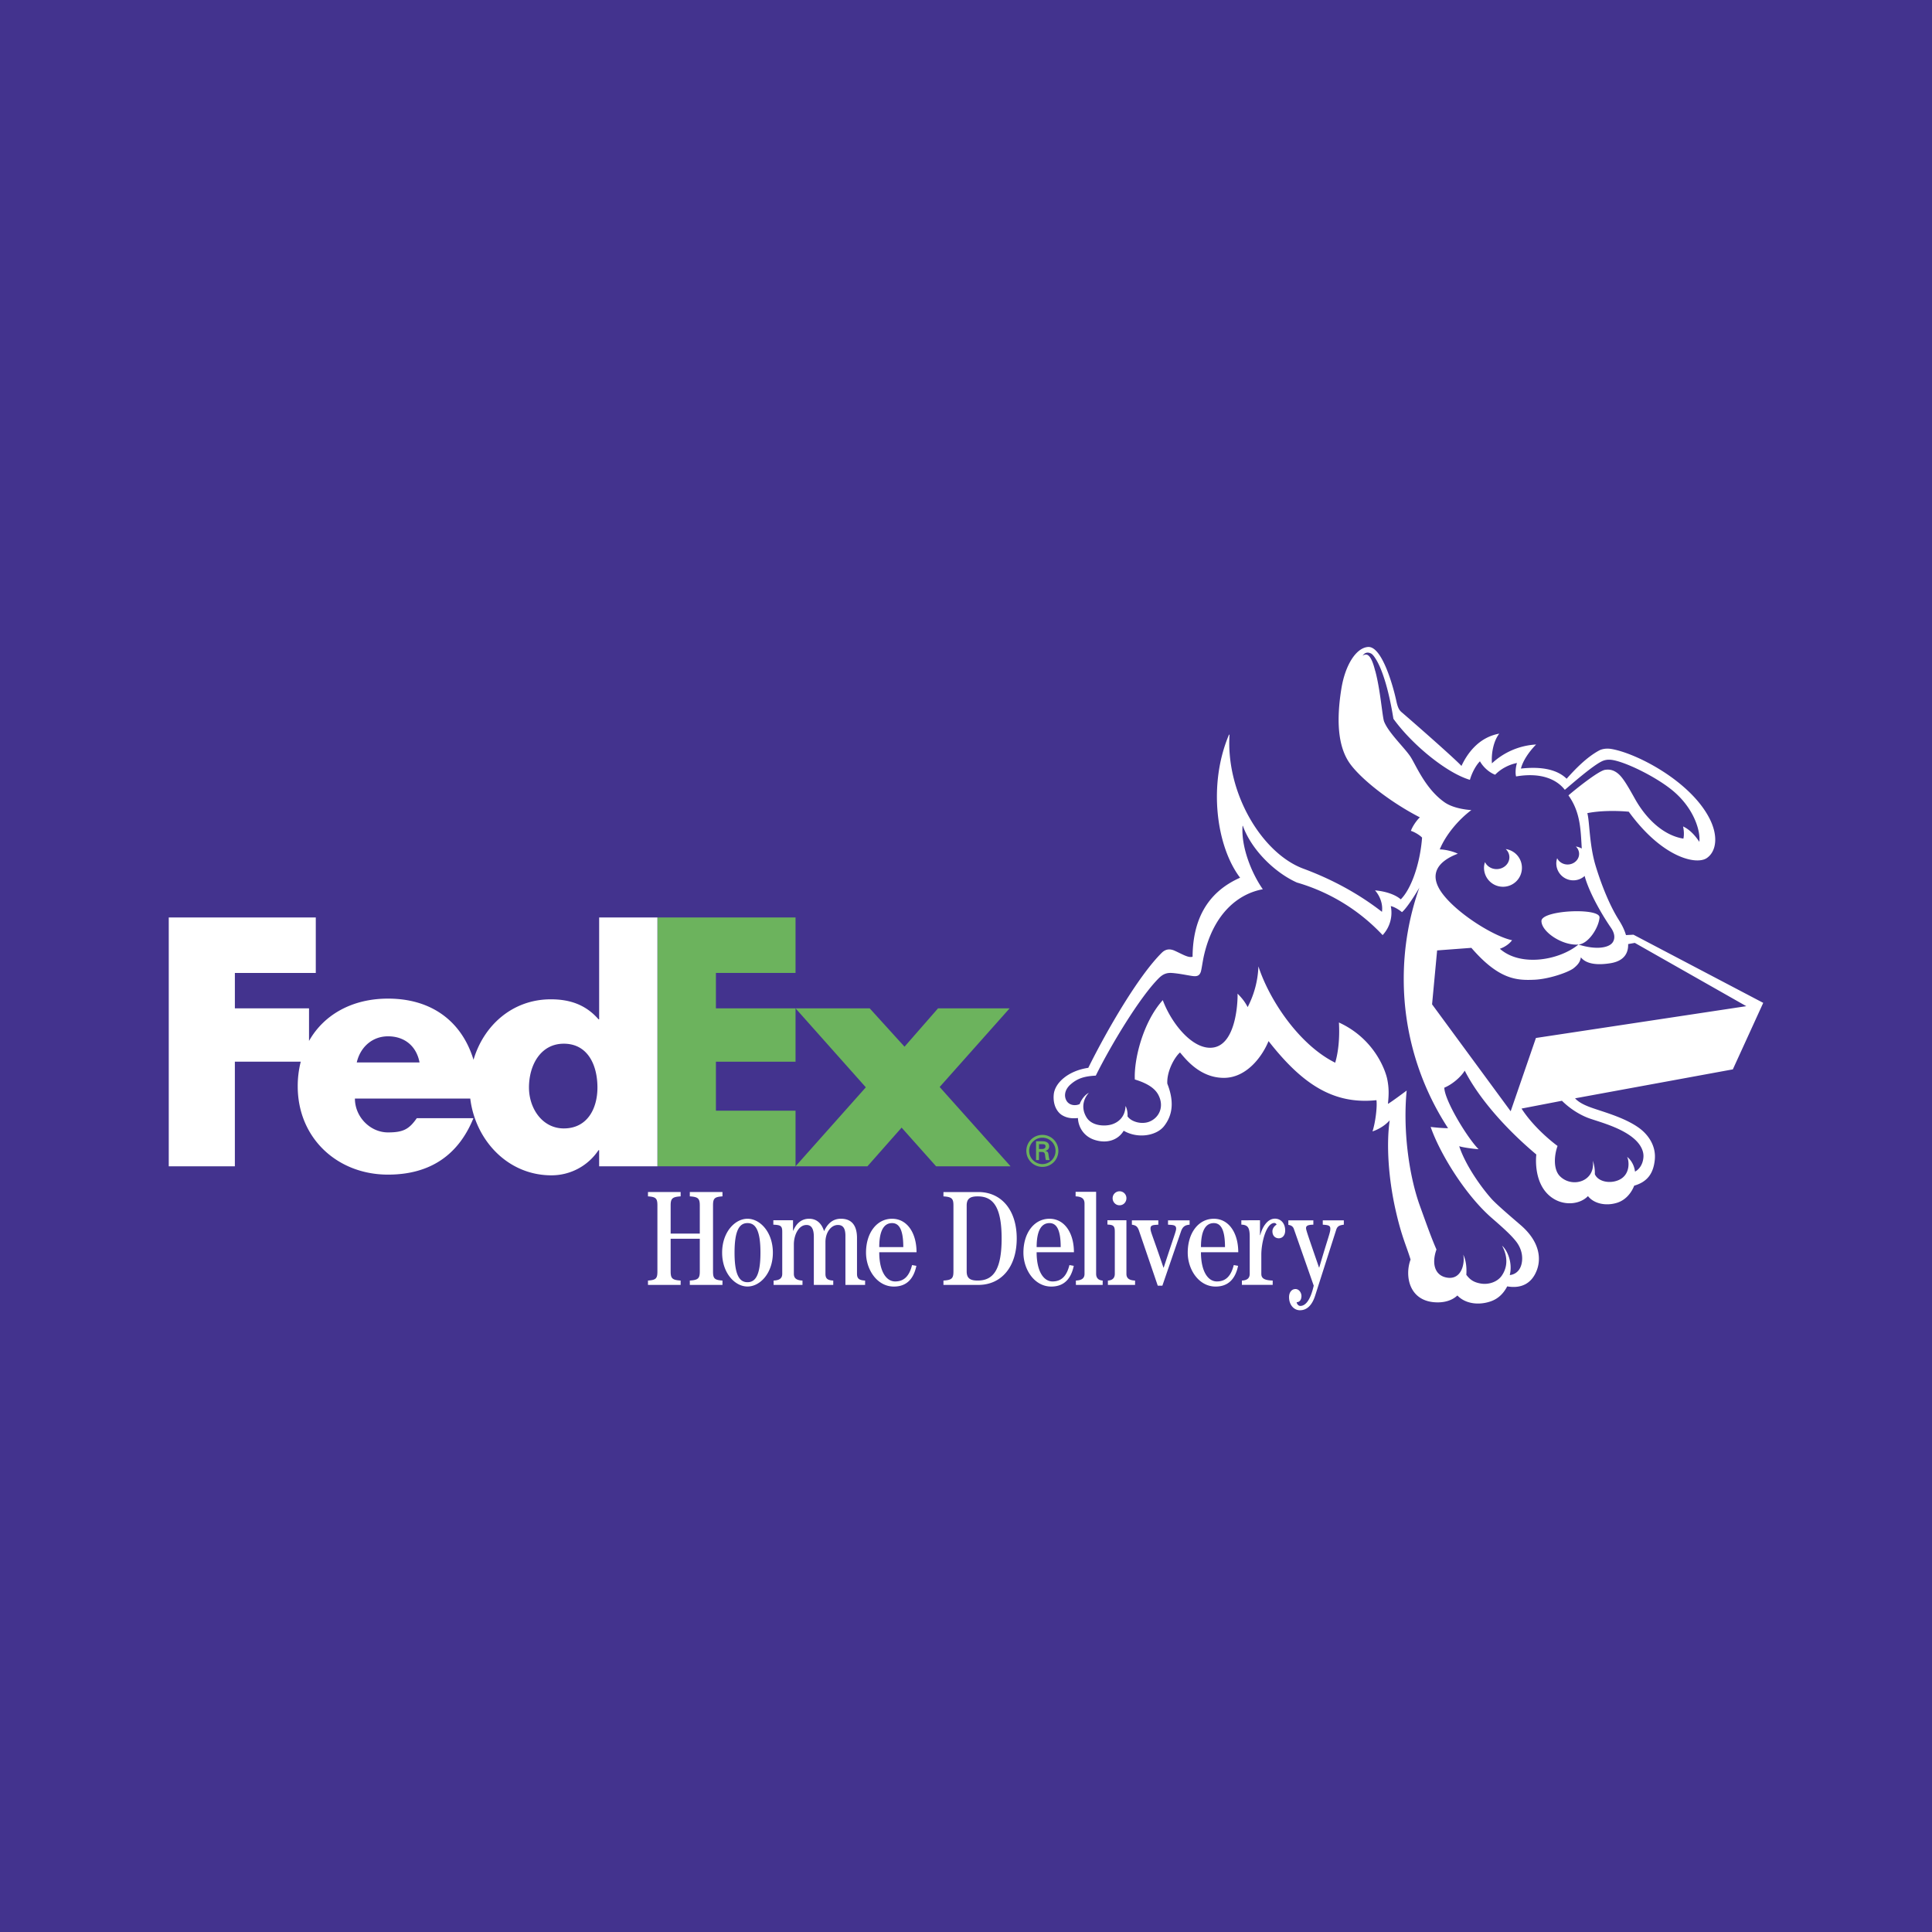
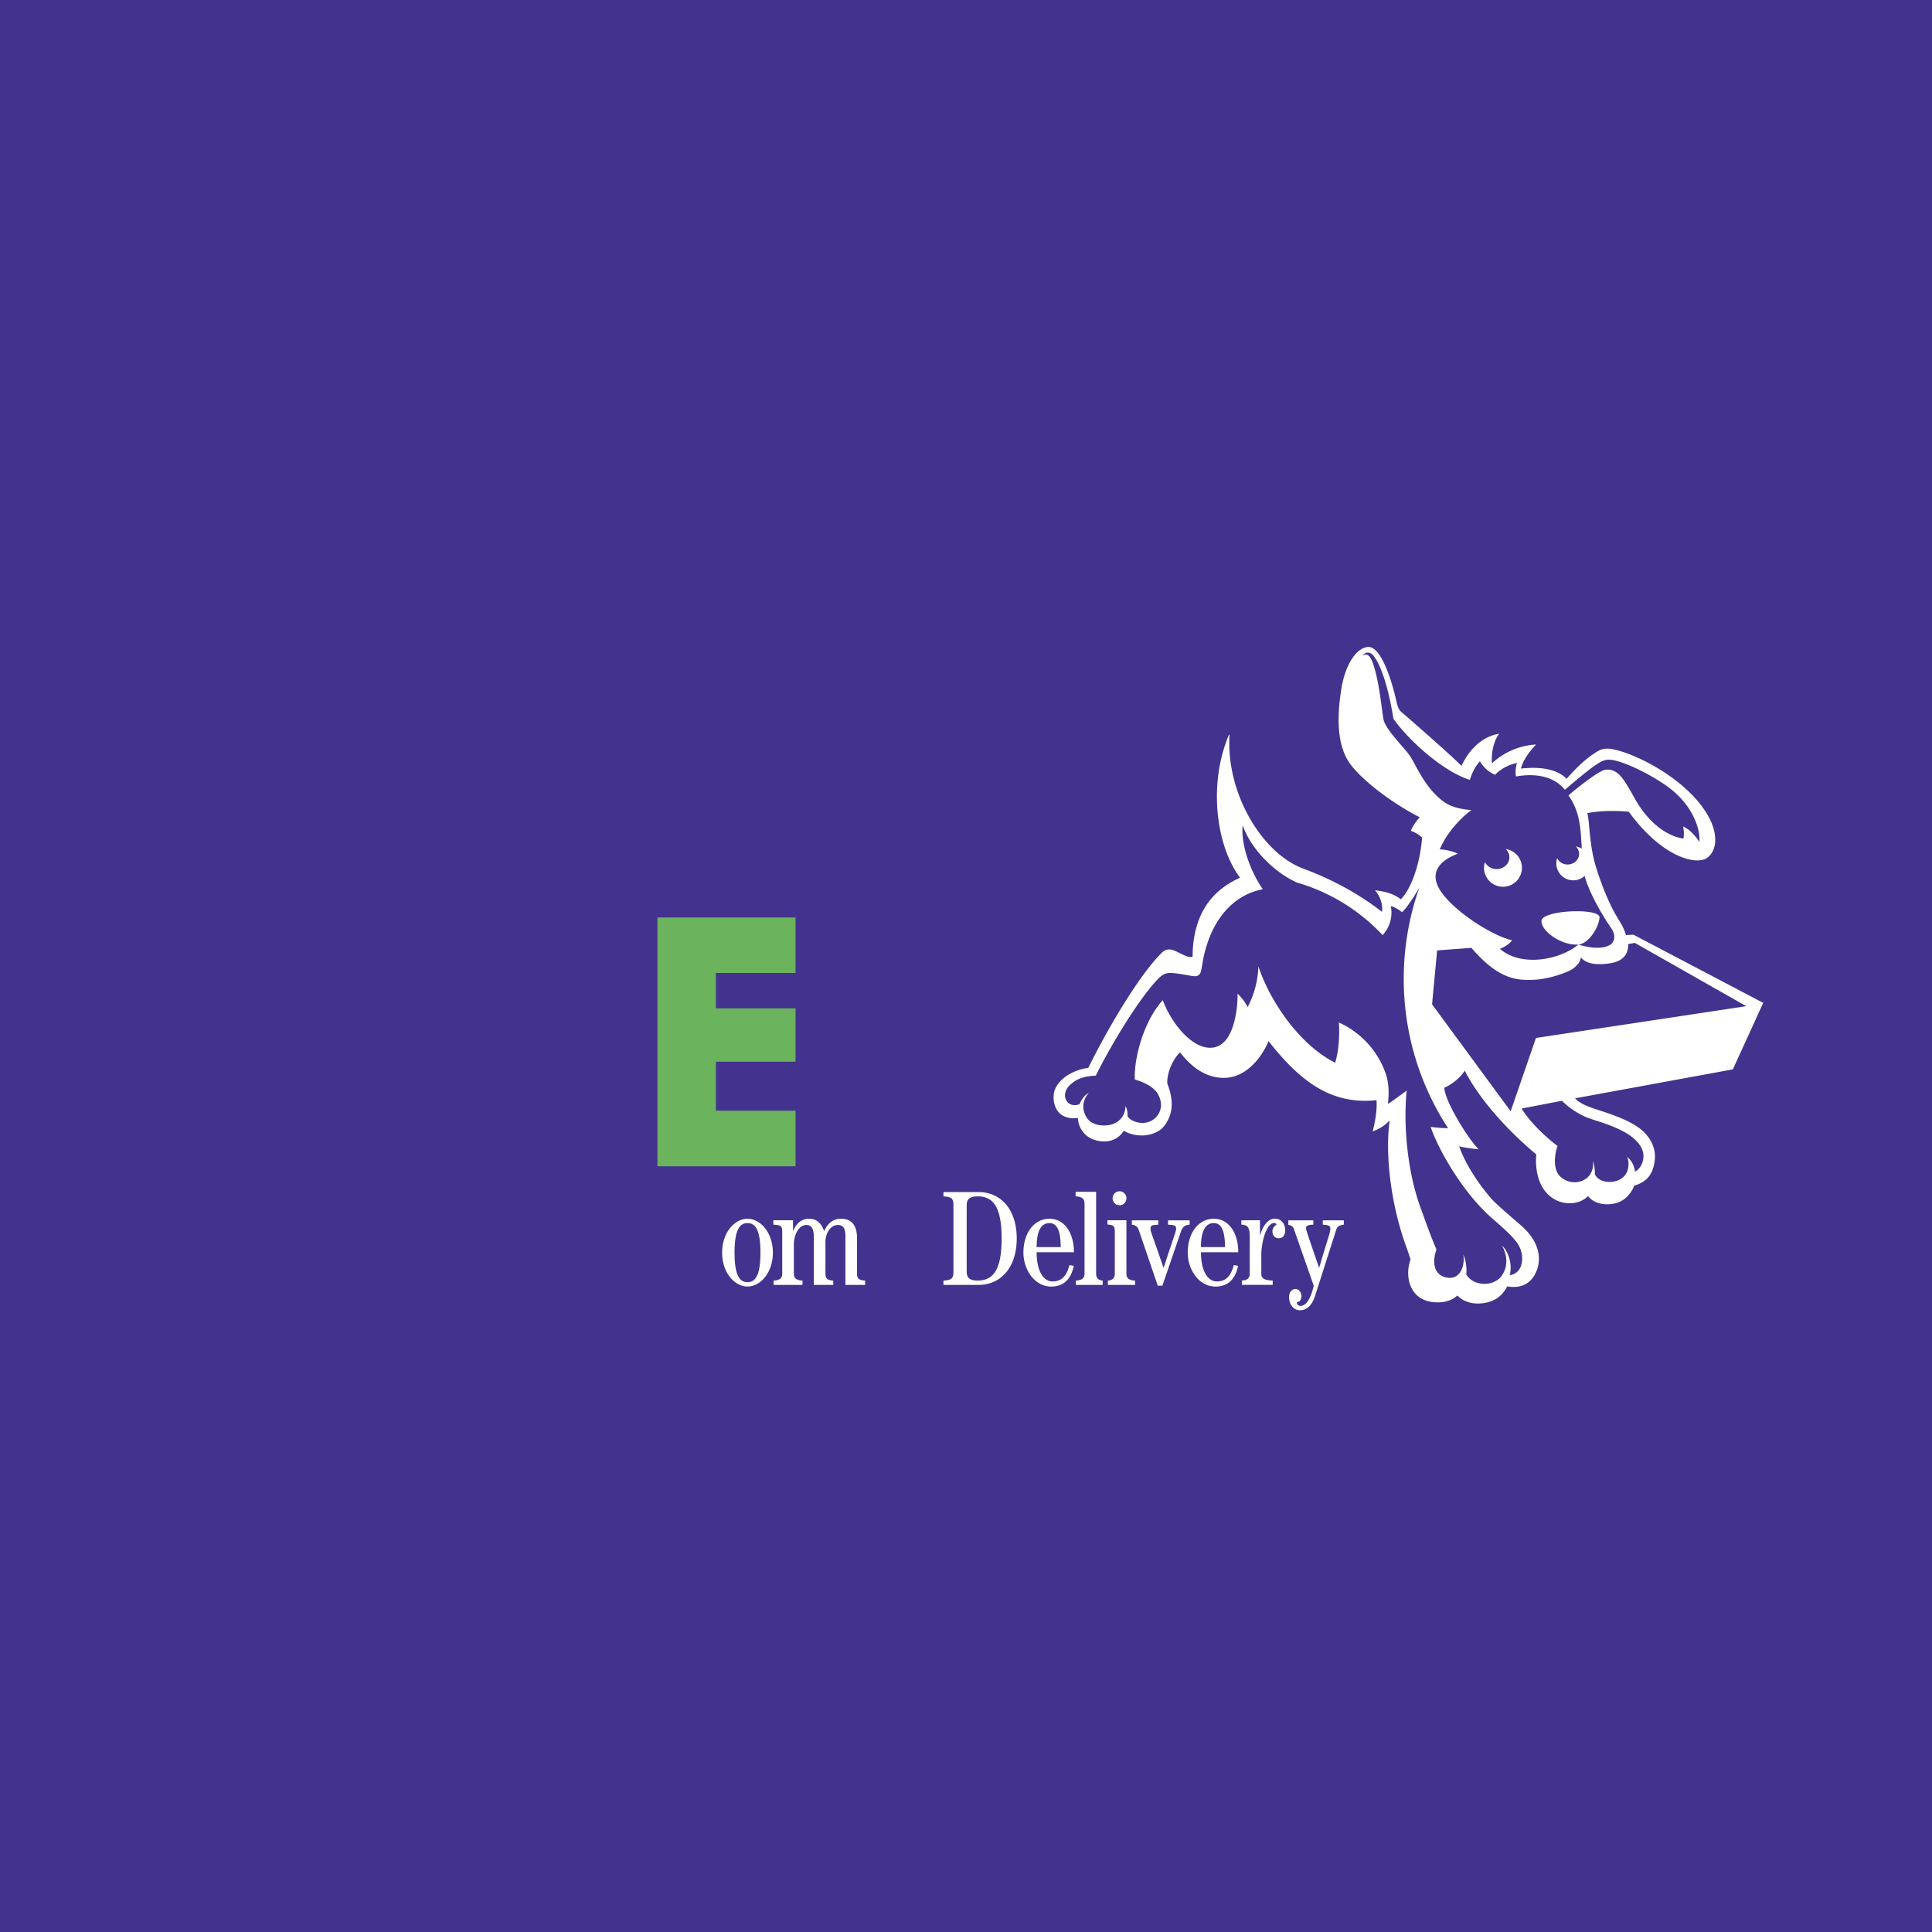
<svg xmlns="http://www.w3.org/2000/svg" width="2500" height="2500" viewBox="0 0 192.756 192.756">
  <g fill-rule="evenodd" clip-rule="evenodd">
    <path fill="#43338e" d="M0 0h192.756v192.756H0V0z" />
-     <path d="M102.398 114.821c0-.879.715-1.594 1.602-1.594.883 0 1.594.715 1.594 1.594 0 .888-.711 1.6-1.594 1.6a1.597 1.597 0 0 1-1.602-1.6zm2.914 0c0-.723-.586-1.313-1.312-1.313-.73 0-1.32.591-1.32 1.313 0 .73.59 1.32 1.32 1.32a1.313 1.313 0 0 0 1.312-1.32zm-1.652.106v.812h-.293v-1.877h.607c.344 0 .701.095.701.519 0 .215-.133.386-.383.438v.009c.26.051.289.166.318.369.025.177.047.372.111.543h-.375c-.021-.105-.051-.225-.062-.336-.021-.161-.021-.311-.107-.399-.072-.076-.17-.068-.271-.076h-.246v-.002zm.311-.291c.275-.011.338-.125.338-.27 0-.139-.062-.212-.295-.212h-.354v.481h.311v.001zM93.395 116.362l-3.442-3.859-3.409 3.859h-7.173l7.012-7.88-7.012-7.879h7.398l3.474 3.827 3.344-3.827h7.142l-6.98 7.847 7.075 7.912h-7.429z" fill="#6cb35d" />
    <path fill="#6cb35d" d="M65.59 116.362V91.536h13.781v5.533h-7.944v3.534h7.944v5.323h-7.944v4.887h7.944v5.549H65.59z" />
-     <path d="M59.778 91.536v10.16h-.064c-1.287-1.479-2.895-1.994-4.76-1.994-3.822 0-6.701 2.6-7.711 6.034-1.153-3.784-4.125-6.104-8.532-6.104-3.579 0-6.405 1.605-7.88 4.224v-3.253h-7.398V97.07h8.073v-5.534H16.837v24.827h6.595v-10.437h6.573a9.902 9.902 0 0 0-.301 2.454c0 5.179 3.957 8.812 9.006 8.812 4.246 0 7.043-1.994 8.523-5.628h-5.651c-.764 1.093-1.344 1.417-2.872 1.417-1.772 0-3.3-1.546-3.3-3.379h11.508c.499 4.112 3.703 7.66 8.099 7.66a5.631 5.631 0 0 0 4.696-2.509h.064v1.608h5.812V91.536h-5.811zM35.594 106c.366-1.576 1.589-2.607 3.117-2.607 1.681 0 2.841.999 3.147 2.607h-6.264zm20.656 6.583c-2.143 0-3.474-1.998-3.474-4.082 0-2.229 1.158-4.371 3.474-4.371 2.402 0 3.357 2.142 3.357 4.371 0 2.113-1.014 4.082-3.357 4.082zM87.723 124.425c0-1.725.513-2.396 1.281-2.396.714 0 1.118.672 1.118 2.396h-2.399zm3.72.512c0-1.939-.945-3.342-2.44-3.342-1.521 0-2.6 1.402-2.6 3.383 0 1.686 1.102 3.383 2.776 3.383 1.278 0 1.977-.773 2.249-2.068l-.431-.078c-.242.948-.689 1.635-1.685 1.635-.903 0-1.589-1.025-1.589-2.912h3.72v-.001zM64.649 128.194v-.433c.808-.053.941-.214.941-.914v-6.571c0-.699-.134-.862-.941-.914v-.433h3.258v.433c-.836.052-.996.215-.996.914v2.799h2.908v-2.799c0-.699-.161-.862-.996-.914v-.433h3.258v.433c-.808.052-.942.215-.942.914v6.571c0 .7.134.861.942.914v.433h-3.258v-.433c.835-.053.996-.214.996-.914v-3.259h-2.908v3.259c0 .7.16.861.996.914v.433h-3.258z" fill="#fff" />
    <path d="M73.286 124.975c0-2.327.538-2.947 1.292-2.947.753 0 1.292.62 1.292 2.947 0 2.33-.539 2.951-1.292 2.951-.754 0-1.292-.621-1.292-2.951zm-1.239 0c0 2.034 1.266 3.381 2.531 3.381s2.531-1.347 2.531-3.381c0-2.031-1.265-3.38-2.531-3.38s-2.531 1.348-2.531 3.38zM77.183 128.194v-.433c.645-.026.861-.269.861-.673v-4.201c0-.578-.163-.672-.888-.7v-.444h1.964v1.037h.028c.283-.688.795-1.186 1.576-1.186.794 0 1.266.513 1.494 1.24.324-.699.821-1.24 1.683-1.24.97 0 1.602.554 1.602 1.927v3.567c0 .459.19.646.808.673v.433h-1.964v-4.902c0-.808-.285-1.076-.755-1.076-.686 0-1.237.753-1.237 1.697v3.176c0 .459.188.646.778.673v.433h-1.937v-4.793c0-.809-.243-1.186-.73-1.186-.794 0-1.263 1.011-1.263 1.938v2.935c0 .404.215.646.861.673v.433h-2.881v-.001zM123.904 128.194v-.432c.566-.026.781-.27.781-.675v-3.667c0-.917-.162-1.213-.836-1.239v-.432l1.861-.005v1.487h.025c.176-.7.662-1.645 1.471-1.645.57 0 1.018.456 1.018 1.179 0 .509-.293.779-.643.779-.297 0-.631-.194-.631-.704 0-.323.275-.592.412-.649-.021-.126-.158-.174-.217-.174-.826 0-1.303 1.982-1.303 3.155v1.914c0 .405.219.648 1.135.675v.432h-3.073v.001zM111.695 118.854a.692.692 0 0 0-.688.698c0 .358.283.699.688.699s.688-.329.688-.699a.684.684 0 0 0-.688-.698zm1.551 9.34v-.432c-.646-.026-.863-.27-.863-.675v-5.343h-1.895v.431c.574.027.736.121.736.701v4.211c0 .405-.217.648-.689.675v.432h2.711zM103.426 124.425c0-1.725.514-2.396 1.281-2.396.715 0 1.119.672 1.119 2.396h-2.4zm3.72.512c0-1.939-.945-3.342-2.439-3.342-1.521 0-2.6 1.402-2.6 3.383 0 1.686 1.102 3.383 2.775 3.383 1.277 0 1.977-.773 2.248-2.068l-.432-.078c-.24.948-.688 1.635-1.684 1.635-.902 0-1.59-1.025-1.59-2.912h3.722v-.001zM119.82 124.425c0-1.725.512-2.396 1.281-2.396.713 0 1.117.672 1.117 2.396h-2.398zm3.721.512c0-1.939-.945-3.342-2.439-3.342-1.521 0-2.602 1.402-2.602 3.383 0 1.686 1.104 3.383 2.777 3.383 1.277 0 1.977-.773 2.248-2.068l-.432-.078c-.242.948-.688 1.635-1.686 1.635-.902 0-1.588-1.025-1.588-2.912h3.722v-.001zM96.446 120.276c0-.646.296-.914 1.091-.914 1.479 0 2.396.94 2.396 4.2 0 3.259-.918 4.199-2.396 4.199-.794 0-1.091-.269-1.091-.914v-6.571zm-1.321 6.572c0 .7-.162.861-.997.914v.433h3.487c2.275 0 3.824-1.778 3.824-4.632 0-2.855-1.549-4.633-3.824-4.633h-3.487v.433c.835.052.997.215.997.914v6.571zM107.342 128.194v-.433c.646-.026.861-.269.861-.673v-7.002c0-.456-.229-.698-.889-.725v-.452h2.047v8.179c0 .404.217.646.654.673v.433h-2.673zM118.688 121.757v.431c-.35.028-.672.108-.861.674l-1.857 5.412h-.459l-1.885-5.521c-.162-.457-.375-.51-.697-.565v-.431h2.637v.431c-.539.028-.779.041-.779.379 0 .349.146.523 1.291 3.903h.025c1.092-3.352 1.24-3.635 1.24-3.892 0-.362-.297-.362-.809-.391v-.431h2.154v.001zM128.539 121.757h2.494v.431c-.633 0-.729.164-.729.338 0 .188.109.498 1.293 3.931h.025c.943-3.217 1.105-3.461 1.105-3.878 0-.309-.217-.362-.754-.391v-.431h2.1v.431c-.482.056-.658.176-.766.526l-2.088 6.53c-.391 1.239-1.037 1.48-1.521 1.48-.607 0-1.09-.536-1.09-1.309 0-.481.268-.808.646-.808.35 0 .592.372.592.698 0 .379-.197.614-.467.614-.041 0 .072.373.355.373.436 0 .973-.417 1.336-2.021l-1.98-5.653c-.094-.283-.322-.385-.553-.412v-.449h.002z" fill="#fff" />
    <path d="M175.918 100.056l-12.947-6.801-.746.038c-.182-.6-.418-1.036-.738-1.547-.73-1.153-1.574-3.017-2.279-5.323-.654-2.139-.598-4.394-.84-5.295 1.23-.25 2.83-.264 4.135-.143 3.334 4.584 6.727 5.332 7.771 4.633.961-.641 1.229-2.233.197-4.125-1.979-3.643-7.211-6.346-9.709-6.769-.541-.09-.98.025-1.211.149-1.275.688-2.434 1.909-3.248 2.822-1.129-1.11-3.002-1.188-4.559-1.014.174-.729.766-1.643 1.514-2.402a7.05 7.05 0 0 0-4.408 1.88c-.078-1.036.17-2.239.73-2.963-2.131.383-3.244 2.097-3.77 3.221-.654-.72-4.785-4.345-5.971-5.36-.23-.197-.381-.436-.527-1.12-.295-1.381-1.414-5.494-2.828-5.388-1.174.088-2.271 1.77-2.658 4.178-.605 3.776-.154 6.097.906 7.525 1.174 1.581 4.055 3.824 6.93 5.297-.27.229-.736.873-.896 1.347.289.084.842.382 1.115.673-.193 2.567-1.064 5.101-2.127 6.16-.438-.39-1.312-.783-2.57-.897.441.49.811 1.299.695 2.142-2.354-1.827-5-3.253-7.846-4.308-4.102-1.521-7.74-7.51-7.363-13.375l-.055.013c-2.121 4.998-1.24 11.178 1.109 14.266-3.379 1.495-4.717 4.335-4.74 7.883-.416.138-1.008-.249-1.793-.602-.443-.199-.885-.183-1.273.2-2.334 2.303-5.467 7.709-7.34 11.487-1.936.277-3.344 1.461-3.447 2.682-.092 1.062.369 1.783.877 2.067.369.208.82.338 1.539.259.023.806.508 1.82 1.684 2.188 1.258.396 2.348-.022 2.879-.921 1.436.839 3.293.487 4.031-.462.904-1.159.99-2.532.322-4.237-.066-1.238.729-2.649 1.268-3.11.551.646 1.982 2.534 4.377 2.534 2.256 0 3.824-2.12 4.455-3.668 3.293 4.208 6.402 6.355 10.766 5.895.092.707-.123 2.304-.395 3.115.404-.131 1.15-.47 1.715-1.103-.334 2.329-.15 5.661.584 8.923.609 2.706 1.076 3.562 1.5 4.967-.582 1.553-.195 4.01 2.299 4.251 1 .097 1.842-.162 2.371-.669.826.865 2.172.979 3.301.596.842-.283 1.35-.882 1.672-1.504 1.463.253 2.492-.335 2.975-1.67.363-1 .369-2.697-1.605-4.418-.51-.445-2.35-1.997-2.914-2.62-.873-.969-2.555-3.202-3.246-5.276.289.104 1.232.249 1.934.3-1.127-1.129-3.396-4.872-3.42-6.139.783-.323 1.646-1.054 2.037-1.7 1.396 2.728 4.053 5.771 7.143 8.366 0 0-.424 3.184 1.811 4.466 1.131.65 2.578.484 3.342-.316.58.749 1.781 1.024 2.918.662.842-.268 1.42-.984 1.693-1.701 1.34-.389 1.916-1.241 2.055-2.578.146-1.438-.699-2.55-1.566-3.179-1.574-1.142-3.986-1.706-5.068-2.144-.488-.195-.984-.444-1.32-.814l15.742-2.889 3.031-6.635zm-35.133-24.462c-.547-.903-2.221-2.418-2.693-3.607-.17-.423-.377-3.224-.889-5.072l-.004.005c-.1-.379-.408-1.672-.953-1.614a.473.473 0 0 0-.299.123c.062-.111.332-.485.84-.229.158.081.332.303.561.692.467.794 1.162 2.596 1.672 5.819 1.863 2.584 5.316 5.413 7.633 6.093.193-.682.59-1.438 1.002-1.85.324.584.93 1.124 1.516 1.34.568-.593 1.391-1.019 2.178-1.169-.131.403-.186 1.023-.088 1.34 2.498-.427 4.061.302 4.861 1.336.676-.566 2.691-2.343 3.656-2.826a1.62 1.62 0 0 1 .789-.179c1.191 0 4.748 1.701 6.5 3.237 2.045 1.795 2.605 4.006 2.473 4.955-.451-.687-.988-1.239-1.619-1.533.094.432.109.876.031 1.215-1.996-.322-3.715-1.98-4.824-3.956-.689-1.228-1.184-2.107-1.686-2.525-.504-.417-.928-.436-1.309-.381-.662.095-3.049 2.022-3.648 2.547 1.209 1.701 1.215 3.443 1.328 5.304a1.715 1.715 0 0 0-.59-.203c.201.191.324.449.324.736 0 .582-.514 1.059-1.15 1.059-.461 0-.857-.256-1.037-.627a1.615 1.615 0 0 0-.088.51c0 .938.76 1.698 1.699 1.698.436 0 .83-.167 1.131-.437.021.082.043.165.07.252.537 1.715 1.748 3.748 2.562 4.93.395.575.414 1.09.152 1.458-.361.51-1.588.774-3.402.2-1.928 1.586-5.781 2.247-7.842.424.555-.194.986-.532 1.217-.854-1.734-.353-5.301-2.533-6.873-4.551-1.6-2.05-.455-3.351 1.461-4.079-.533-.262-1.314-.423-1.803-.43.604-1.468 1.867-2.959 3.154-3.924 0 0-1.664-.069-2.668-.771-1.845-1.287-2.78-3.521-3.345-4.456zm3.69 36.969a16.499 16.499 0 0 1-1.738-.13c.91 2.638 3.451 6.783 6.094 9.084 1.047.911 1.9 1.666 2.42 2.331.76.967.68 1.975.482 2.491-.322.856-1.104.872-1.104.872.307-1.229-.246-2.488-.766-2.926.58 1.082.559 2.122-.02 2.971-.436.646-1.309.928-2.072.808-.764-.121-1.129-.415-1.475-.876.045-.736-.021-1.403-.307-2.017.18.829-.145 2.472-1.529 2.31-1.301-.154-1.658-1.383-1.143-2.818-.479-1.091-.873-2.188-1.652-4.35-1.145-3.177-1.697-7.724-1.32-11.509 0 0-1.582 1.186-1.871 1.328.082-.799.129-1.536-.078-2.503-.176-.819-1.252-3.985-4.811-5.615.086 1.515-.053 2.942-.373 4.012-3.549-1.76-6.545-6.184-7.66-9.611a9.541 9.541 0 0 1-1.074 4.064c-.297-.591-.656-.989-1.008-1.343.029.399-.027 4.899-2.33 5.36-2.018.403-4.238-2.304-5.129-4.711-1.967 2.176-2.889 5.909-2.789 7.915 1.322.401 2.031.919 2.357 1.556.6 1.168.061 2.277-.922 2.658-.752.291-1.789.022-2.168-.542.035-.194-.02-.749-.195-1.024-.035 1.092-.723 1.643-1.398 1.842-.678.2-1.965.161-2.496-.714-.615-1.017-.227-1.942.232-2.441-.367.176-.748.654-.91 1.117-.373.185-1.064.18-1.35-.393-.207-.413-.174-1.041.469-1.592.705-.607 1.404-.794 2.486-.851 1.461-2.959 4.363-7.797 6.281-9.716.416-.416.797-.57 1.361-.522.553.045 1.086.144 1.576.23.658.115 1.072.206 1.258-.347.084-.255.178-1.013.307-1.589.982-4.331 3.518-6.219 5.881-6.651-1.176-1.681-2.172-4.289-2.021-6.312l.025-.029c.83 2.349 3.135 4.654 5.391 5.668l.002.001a18.941 18.941 0 0 1 8.557 5.247 3.278 3.278 0 0 0 .813-2.895h-.002l.002-.004v.005c.338.059.869.388 1.115.602.43-.337 1.287-1.664 1.736-2.446a27.262 27.262 0 0 0-1.557 9.101 27.192 27.192 0 0 0 4.423 14.904zm13.939-1.04c.922.358 3.434.943 4.762 2.22.549.526.83 1.136.791 1.696-.053.789-.479 1.271-.842 1.451-.094-.771-.518-1.267-.793-1.472.195.309.414 1.828-.912 2.348-.92.36-2.016.08-2.303-.623a3.676 3.676 0 0 0-.201-1.341c.287 2.082-2.062 2.767-3.281 1.548-.645-.644-.607-1.98-.238-3.017 0 0-2.211-1.59-3.594-3.731l4.033-.778c.807.8 1.75 1.376 2.578 1.699zm-5.174-7.964l-2.52 7.312-7.842-10.668.504-5.38 3.416-.256c2.73 3.154 4.488 3.264 6.295 3.181 1.498-.069 3.432-.761 3.922-1.16.393-.317.646-.614.707-1.075.23.276.854.922 2.941.59 1.4-.222 1.807-1.042 1.777-1.912l.666-.119 11.123 6.314-20.989 3.173zm-3.285-15.087a1.89 1.89 0 0 1-1.895-1.892c0-.202.037-.386.098-.567.199.413.643.698 1.154.698.711 0 1.279-.529 1.279-1.179 0-.319-.135-.604-.359-.819a1.884 1.884 0 0 1 1.611 1.868 1.886 1.886 0 0 1-1.888 1.891zm7.529 5.765c-1.594.133-3.693-1.263-3.693-2.348 0-.194.182-.36.482-.499 1.164-.537 4.107-.647 5.031-.192.188.093.293.209.281.35-.085 1.012-1.093 2.605-2.101 2.689z" fill="#fff" />
  </g>
</svg>